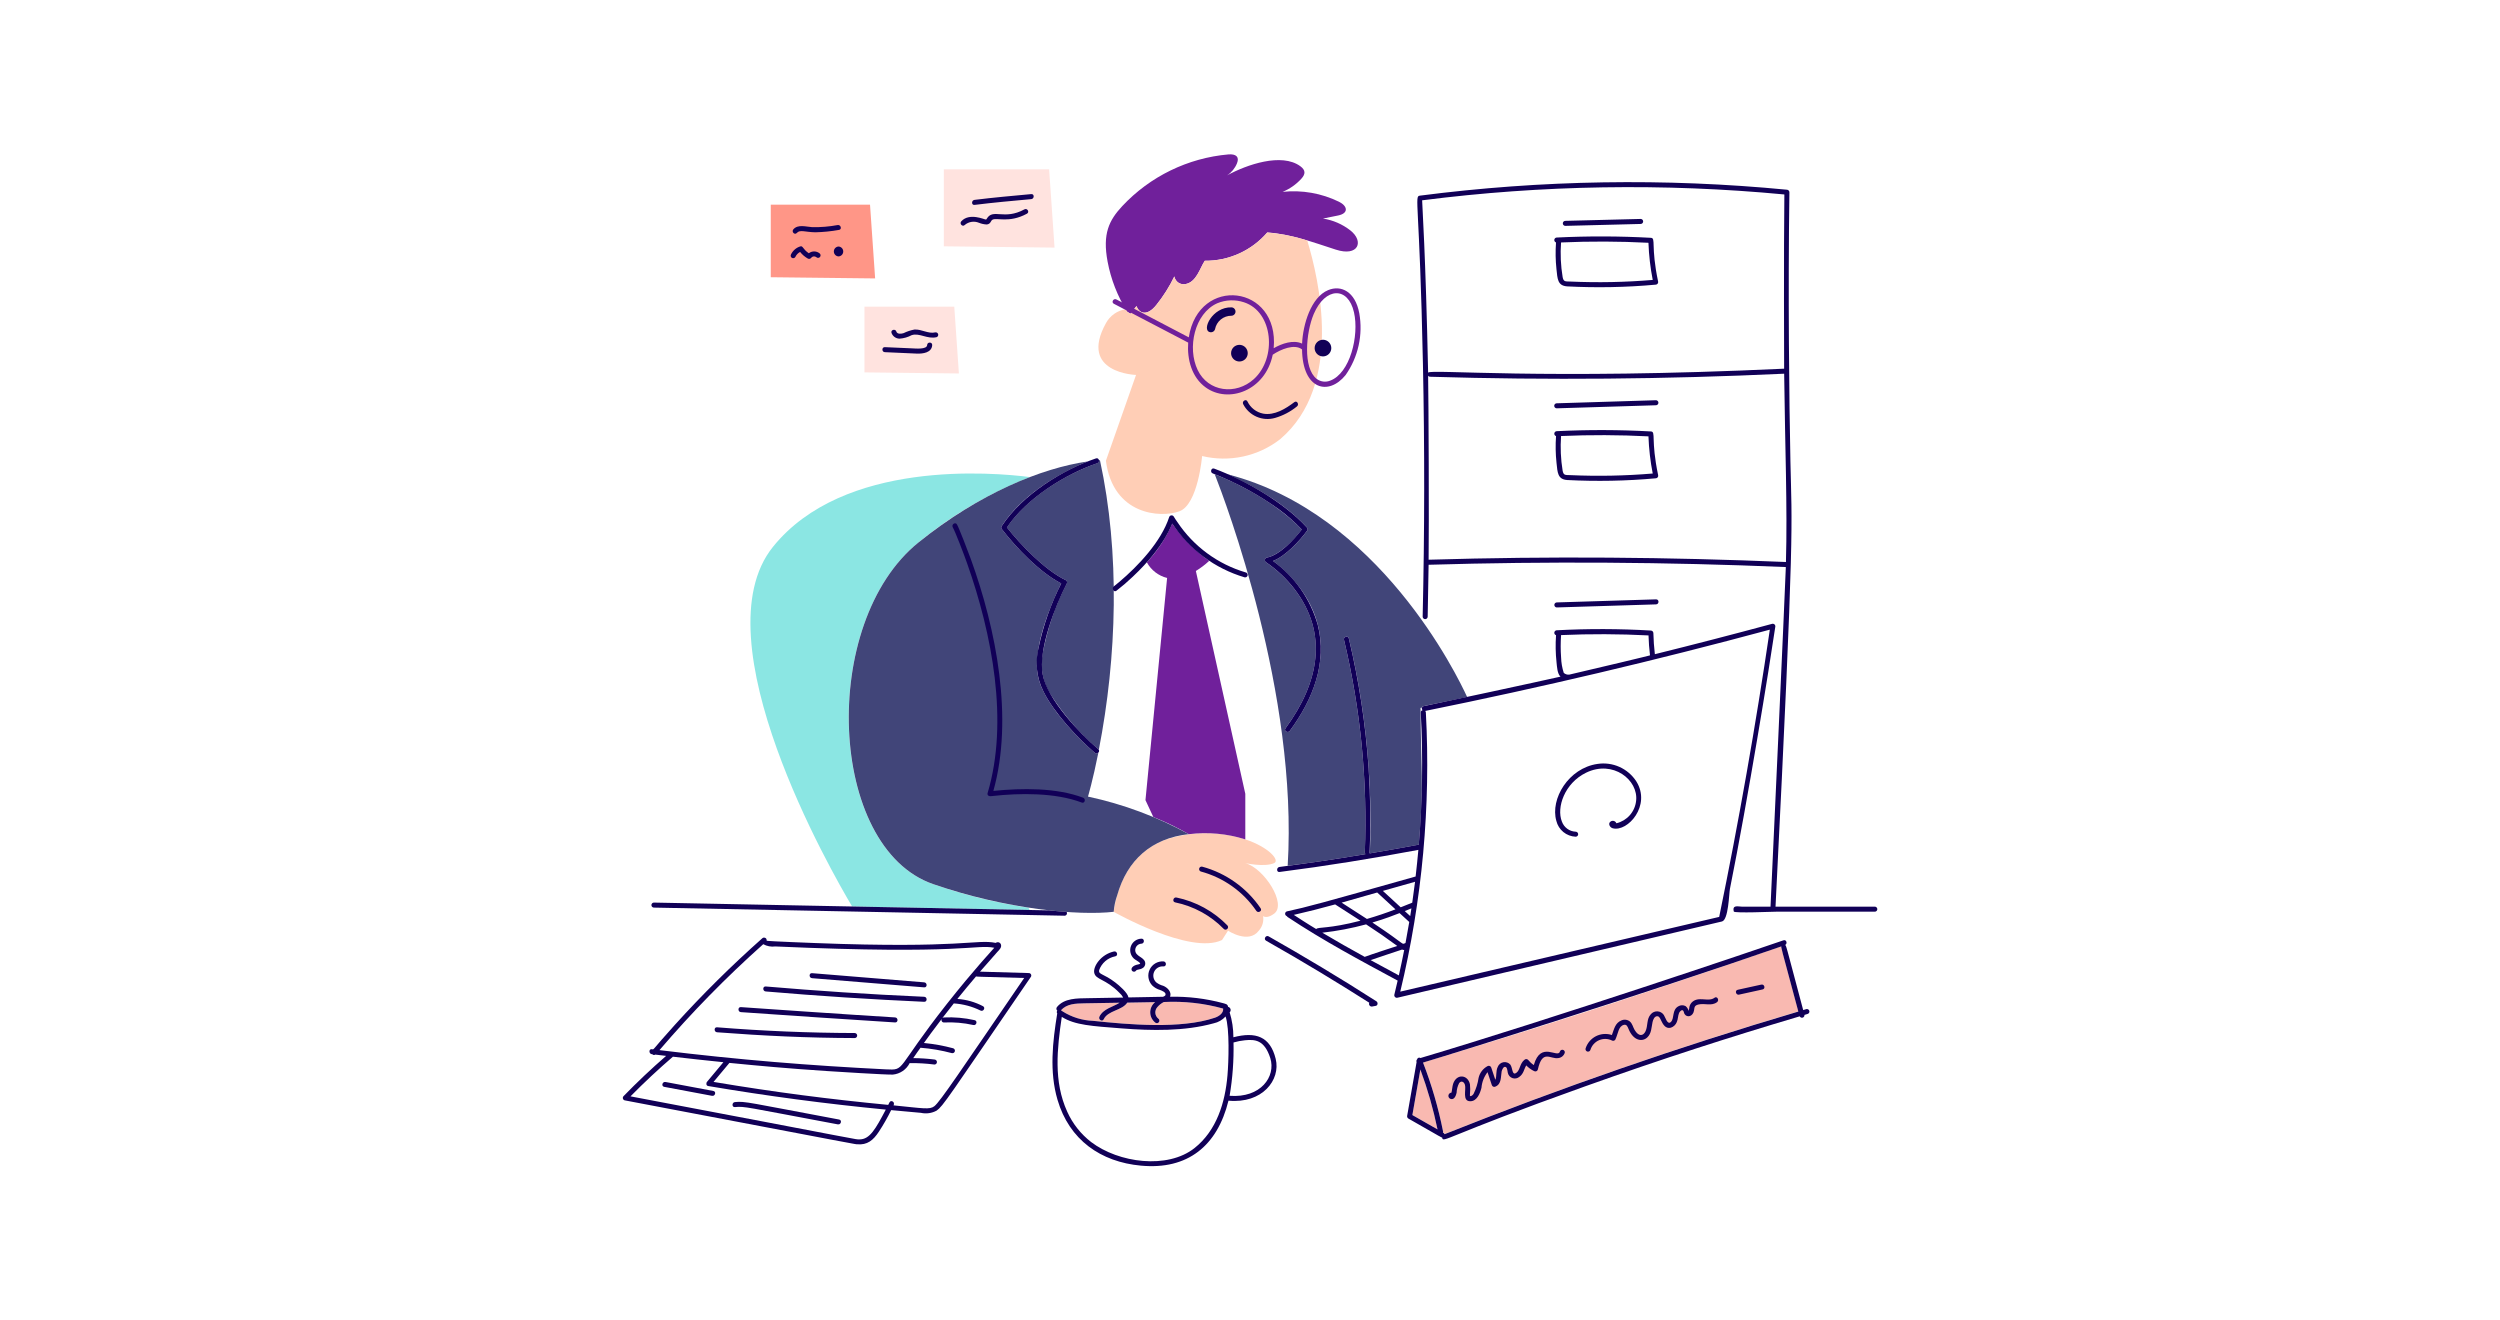
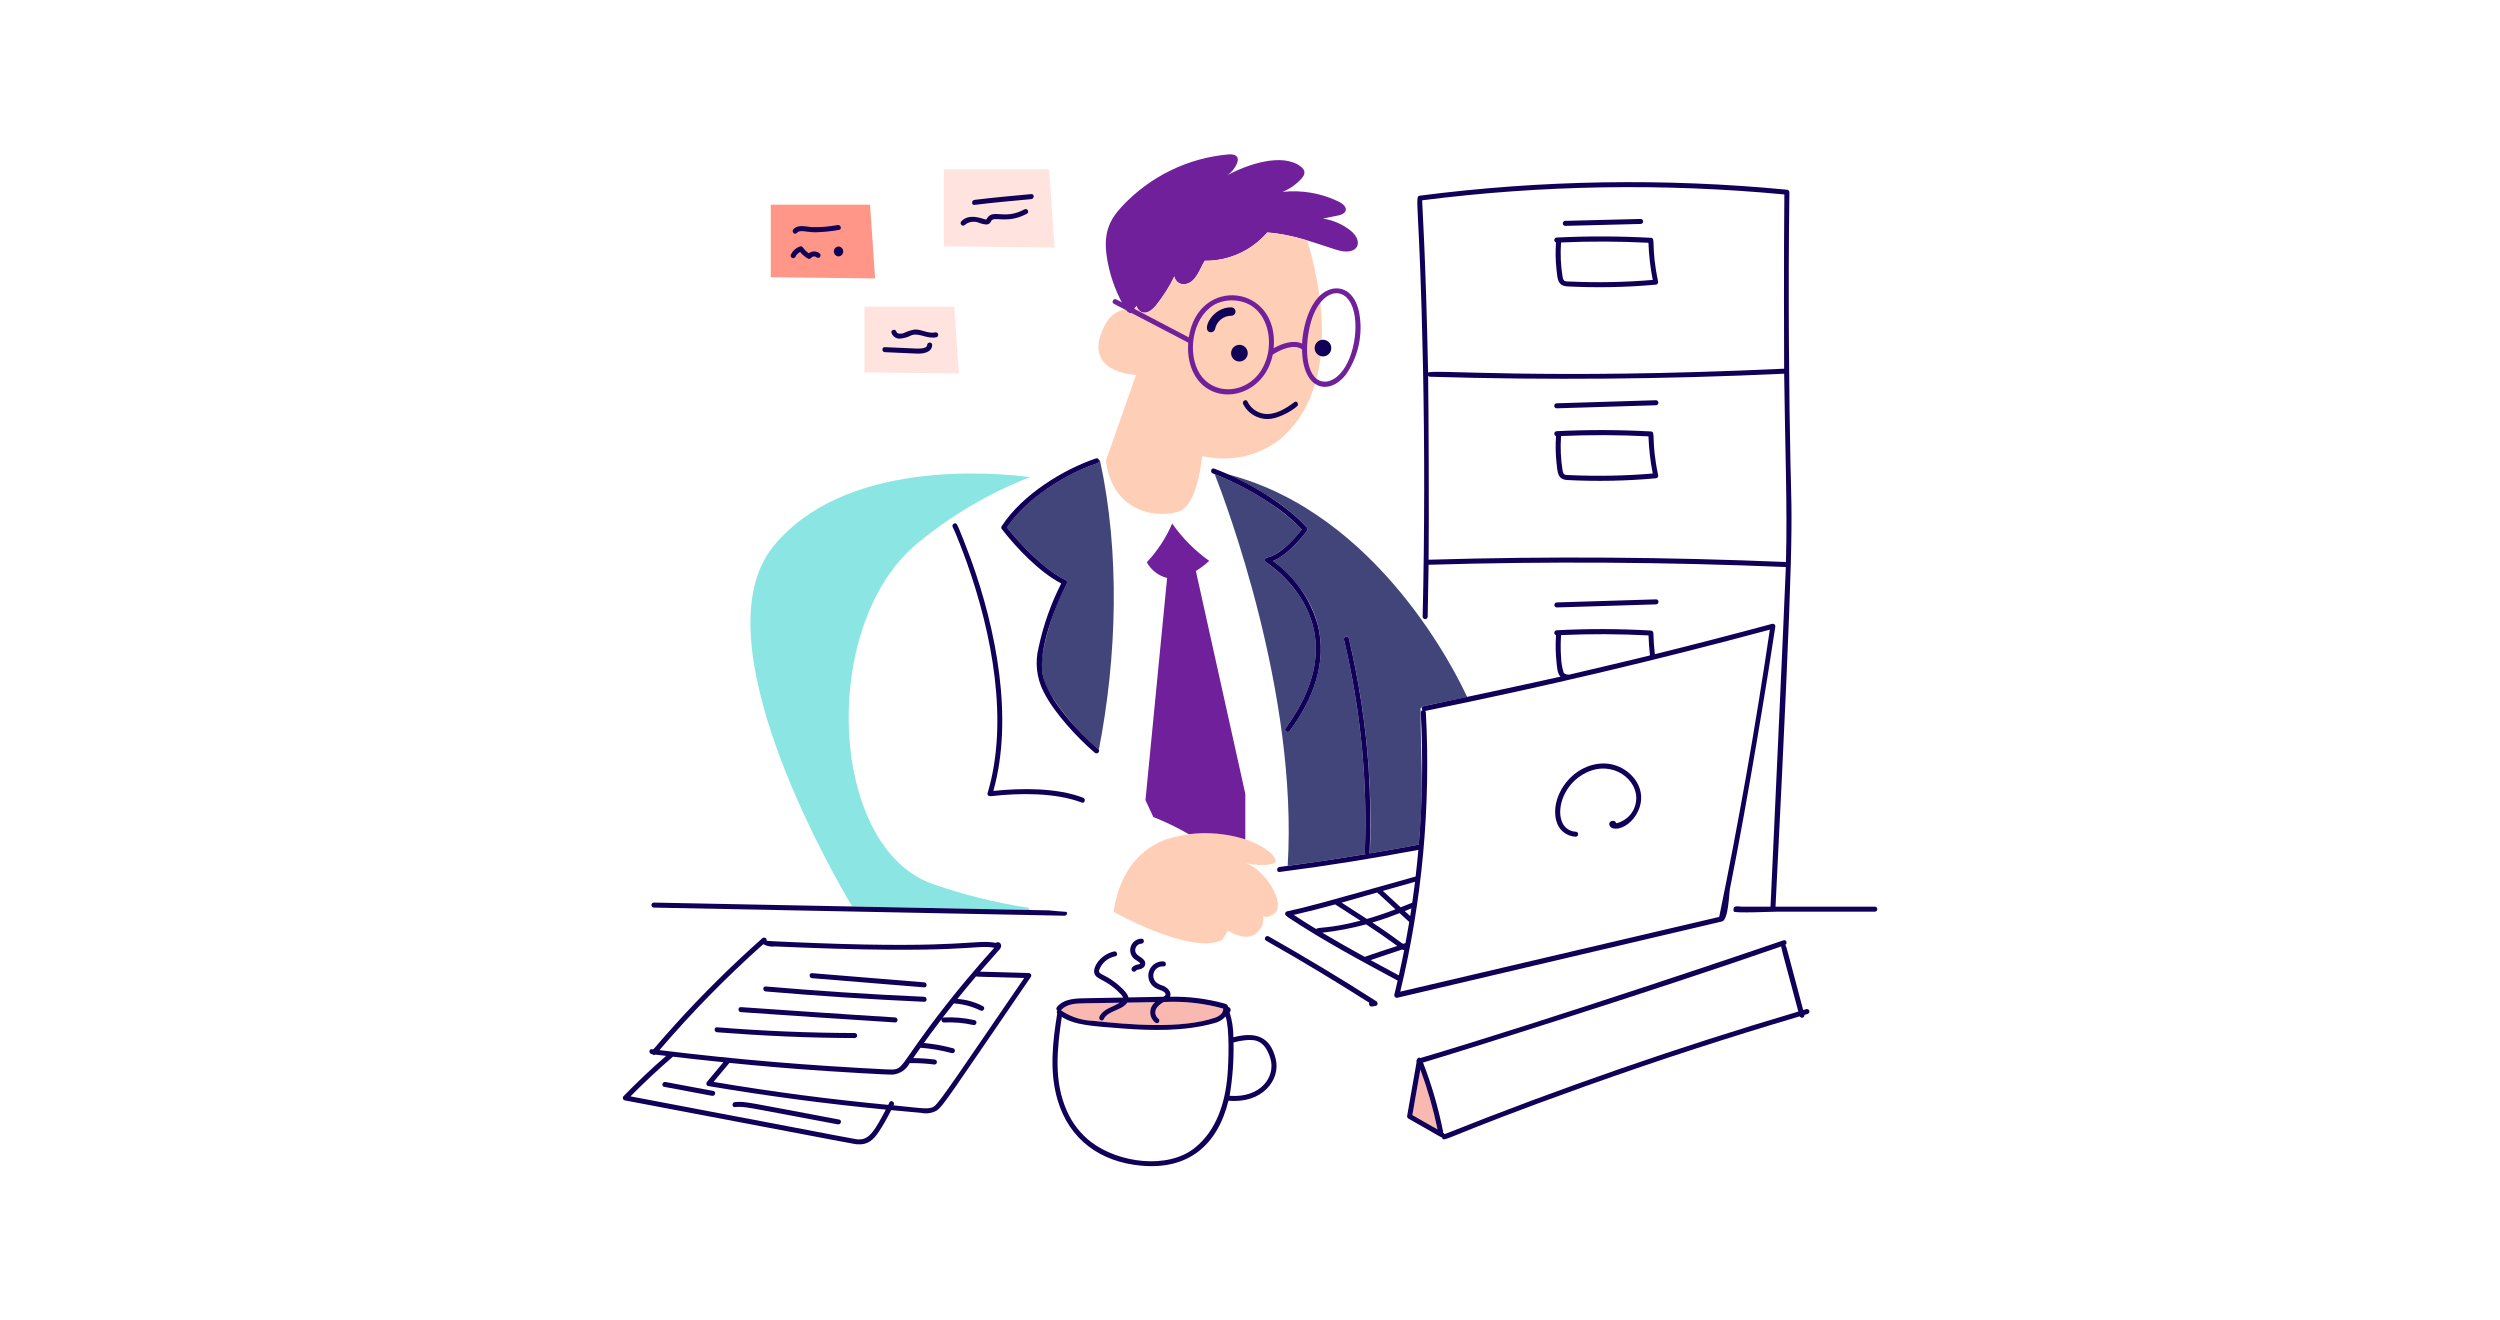
<svg xmlns="http://www.w3.org/2000/svg" width="568" height="300" viewBox="0 0 568 300" fill="none">
  <path d="M246.413 227.954L254.375 227.819C252.948 228.746 250.64 229.169 249.782 231C249.482 231.66 250.458 232.247 250.766 231.579C251.705 229.566 254.939 229.604 256.116 227.796L262.448 227.684C262.089 227.969 261.802 228.333 261.608 228.748C261.415 229.163 261.32 229.618 261.333 230.076C261.345 230.534 261.464 230.982 261.679 231.386C261.895 231.79 262.202 232.139 262.575 232.404C262.705 232.472 262.857 232.488 262.998 232.448C263.139 232.408 263.259 232.315 263.334 232.188C263.408 232.062 263.431 231.911 263.398 231.768C263.364 231.625 263.277 231.5 263.154 231.42C262.96 231.263 262.801 231.068 262.687 230.846C262.572 230.624 262.505 230.381 262.49 230.133C262.474 229.884 262.511 229.634 262.597 229.4C262.683 229.166 262.816 228.952 262.989 228.773C263.39 228.309 263.878 227.93 264.426 227.657C268.968 227.426 273.518 227.93 277.899 229.148C278.012 230.198 276.924 230.918 276.024 231.225C268.314 233.843 256.407 232.793 248.327 231.932C245.881 231.843 243.502 231.106 241.434 229.796C241.434 229.796 241.071 229.536 241.052 229.526C242.414 228.041 244.359 227.991 246.413 227.954Z" fill="#F9B9B1" />
  <path d="M306.79 52.34C304.982 50.932 302.847 50.008 300.584 49.653C301.724 49.42 302.858 49.203 303.998 48.963C306.488 48.469 306.17 46.791 304.216 45.84C300.245 43.901 295.808 43.122 291.415 43.59C293.032 42.921 294.482 41.904 295.661 40.611C296.63 39.544 296.674 38.67 295.414 37.752C291.185 34.678 283.309 37.376 278.8 39.844C279.805 39.182 280.585 38.229 281.038 37.113C281.659 35.613 280.784 34.946 279.107 35.081C269.886 35.891 261.29 40.078 254.968 46.839C251.983 50.053 250.454 53.088 251.644 59.439C252.403 63.471 253.908 67.325 256.082 70.805L256.847 71.284C257.297 70.684 257.756 70.106 258.214 69.528C258.832 71.268 260.63 71.889 262.7 69.311C264.315 67.306 265.695 65.123 266.813 62.805C266.863 63.092 266.97 63.365 267.129 63.609C267.287 63.853 267.494 64.062 267.736 64.224C267.978 64.385 268.251 64.496 268.537 64.549C268.823 64.602 269.117 64.596 269.401 64.531C271.847 64.055 272.623 60.904 273.724 59.248C276.416 59.274 279.081 58.712 281.533 57.601C283.985 56.49 286.165 54.857 287.921 52.816C293.251 53.167 298.333 55.039 303.503 56.717C308.644 58.383 309.976 54.833 306.79 52.34Z" fill="#70209B" />
  <path d="M297 54.632C294.051 53.691 291.006 53.084 287.921 52.822C286.164 54.861 283.983 56.492 281.531 57.602C279.079 58.712 276.415 59.275 273.723 59.25C272.609 60.927 271.853 64.05 269.4 64.533C269.117 64.597 268.823 64.603 268.537 64.55C268.25 64.497 267.978 64.387 267.736 64.225C267.494 64.064 267.287 63.855 267.129 63.611C266.97 63.367 266.863 63.093 266.813 62.806C265.693 65.125 264.313 67.309 262.7 69.317C260.648 71.867 258.867 71.304 258.213 69.534C257.747 70.112 257.297 70.706 256.847 71.29C255.839 70.657 256.188 70.954 255.752 70.255C254.808 70.402 253.911 70.766 253.131 71.319C252.352 71.871 251.711 72.597 251.261 73.44C244.986 84.801 258.111 85.183 258.111 85.183L251.261 104.684C252.881 117.065 263.694 117.719 267.948 116.172C272.202 114.626 273.119 103.611 273.119 103.611C276.168 104.344 279.342 104.382 282.407 103.724C285.473 103.065 288.351 101.726 290.829 99.805C305.318 87.495 299.673 63.366 297 54.632ZM282.927 196.1C282.927 196.1 287.316 197.075 289.485 196.1C290.835 195.492 288.342 192.5 282.933 190.7C276.919 188.771 270.443 188.834 264.467 190.88C257.639 193.601 254.039 199.836 253.016 207.164C253.016 207.164 270.455 217.046 277.644 213.572L279.009 211.448C279.009 211.448 283.67 214.548 286.004 211.448C286.402 211.005 286.696 210.479 286.863 209.908C287.031 209.336 287.068 208.735 286.971 208.148C287.496 208.455 288.293 208.455 289.479 207.585C292.427 205.434 287.228 197.264 282.927 196.1Z" fill="#FFCEB6" />
-   <path d="M404.732 214.986C368.882 227.448 343.308 235.431 323.313 241.386C325.274 246.445 326.793 251.665 327.852 256.986C327.875 257.086 327.87 257.189 327.837 257.286C327.924 257.316 328.004 257.365 328.07 257.428C328.136 257.492 328.188 257.569 328.221 257.655C354.569 247.13 381.389 237.83 408.596 229.785C404.436 214.265 404.652 215.192 404.732 214.986Z" fill="#F9B9B1" />
  <path d="M320.89 253.324L326.608 256.596C325.65 251.962 324.347 247.407 322.708 242.969C322.103 246.422 321.497 249.873 320.89 253.324Z" fill="#F9B9B1" />
  <path d="M162.917 234.534C173.59 235.343 183.407 235.812 194.209 235.848C194.355 235.84 194.493 235.777 194.594 235.671C194.695 235.565 194.751 235.424 194.751 235.277C194.751 235.131 194.695 234.99 194.594 234.884C194.493 234.777 194.355 234.714 194.209 234.706C183.763 234.675 173.322 234.24 162.91 233.402C162.182 233.334 162.19 234.48 162.917 234.534ZM168.328 229.957C180.003 230.777 191.682 231.558 203.363 232.299C204.098 232.344 204.098 231.202 203.363 231.157C194.269 230.617 170.909 229.004 168.328 228.816C167.6 228.764 167.6 229.903 168.328 229.957ZM173.963 225.26C185.949 226.286 197.955 227.069 209.974 227.609C210.71 227.639 210.71 226.497 209.974 226.467C197.122 225.902 185.644 225.117 173.974 224.126C173.236 224.058 173.236 225.198 173.963 225.26ZM184.492 222.243C191.092 222.786 208.084 224.172 209.975 224.329C210.71 224.389 210.703 223.248 209.975 223.188C203.375 222.648 186.382 221.26 184.492 221.103C183.763 221.043 183.763 222.183 184.492 222.243Z" fill="#110057" />
  <path d="M233.75 221.08C230.051 220.956 226.358 220.863 222.659 220.758C222.929 220.449 225.548 217.447 226.605 216.27C227.018 215.82 227.634 215.28 227.415 214.597C227.379 214.482 227.316 214.376 227.23 214.29C227.144 214.204 227.039 214.14 226.923 214.104C226.808 214.068 226.685 214.06 226.565 214.082C226.446 214.104 226.333 214.154 226.238 214.228C221.762 213.319 218.771 215.565 185.138 214.258C184.988 214.258 174.653 213.849 174.369 213.763C174.302 213.743 174.236 213.715 174.174 213.681H174.159C174.294 213.133 173.582 212.826 173.199 213.171C166.228 219.354 159.601 225.915 153.35 232.824C147.788 238.96 148.707 238.462 148.1 238.374C147.372 238.284 147.38 239.424 148.1 239.515C148.145 239.515 148.19 239.515 148.227 239.529C148.306 239.622 148.417 239.682 148.538 239.696C148.66 239.711 148.782 239.678 148.88 239.605C149.705 239.709 150.53 239.799 151.349 239.896C147.995 242.807 144.768 245.857 141.669 249.046C141.6 249.118 141.55 249.206 141.525 249.302C141.499 249.398 141.5 249.499 141.525 249.595C141.551 249.692 141.601 249.779 141.671 249.85C141.741 249.921 141.828 249.972 141.924 249.999C198.546 260.779 194.067 259.921 194.744 259.978C197.043 260.193 198.402 259.068 199.674 257.128C200.71 255.553 201.645 253.914 202.473 252.22C203.223 252.297 207.734 252.717 209.234 252.837C210.443 253.106 211.71 252.927 212.798 252.334C214.283 251.284 215.175 249.75 234.23 221.92C234.28 221.836 234.307 221.74 234.307 221.641C234.308 221.543 234.283 221.446 234.234 221.361C234.185 221.276 234.115 221.205 234.03 221.155C233.945 221.106 233.848 221.08 233.75 221.08ZM173.411 214.521C174.245 214.981 175.206 215.161 176.15 215.032C219.26 216.958 221.525 214.489 225.9 215.332C225.75 215.55 221.459 220.077 215.117 228.105C203.132 243.331 205.895 243.148 201.204 242.955C184.004 242.091 167.963 240.813 149.832 238.587C157.137 230.041 165.014 222 173.408 214.521H173.411ZM195.258 258.87C194.136 258.861 198.374 259.531 143.249 249.091C146.333 245.956 149.547 242.953 152.891 240.081C156.712 240.529 160.534 240.946 164.357 241.333C163.119 242.818 161.878 244.304 160.635 245.79C160.388 246.09 160.425 246.669 160.89 246.744C174.276 249.014 187.739 250.801 201.254 252.1C198.908 256.539 197.615 258.888 195.258 258.87ZM212.3 251.32C211.229 252.166 209.778 251.808 203.018 251.14C203.433 250.33 202.392 249.828 202.088 250.465C201.998 250.653 201.893 250.834 201.803 251.028C188.603 249.76 176.222 248.178 162.114 245.812C163.314 244.372 164.522 242.931 165.723 241.491C172.787 242.182 178.5 242.721 188.003 243.351C189.212 243.433 201.485 244.218 202.86 244.147C203.665 244.069 204.438 243.789 205.105 243.332C205.773 242.876 206.314 242.258 206.679 241.536C208.568 241.515 210.456 241.625 212.33 241.866C212.476 241.858 212.614 241.795 212.715 241.689C212.816 241.583 212.872 241.442 212.872 241.295C212.872 241.149 212.816 241.008 212.715 240.902C212.614 240.795 212.476 240.732 212.33 240.724C210.724 240.524 209.108 240.416 207.489 240.402C208.116 239.487 208.574 238.803 209.139 238.047C211.543 238.237 213.925 238.646 216.254 239.269C216.398 239.305 216.551 239.282 216.679 239.206C216.808 239.131 216.901 239.008 216.94 238.864C216.98 238.721 216.961 238.567 216.889 238.437C216.817 238.307 216.696 238.21 216.554 238.167C214.377 237.583 212.155 237.182 209.912 236.967C211.283 235.087 211.373 234.882 213.995 231.459C213.939 231.542 213.908 231.639 213.903 231.738C213.899 231.838 213.922 231.937 213.97 232.024C214.018 232.112 214.089 232.185 214.175 232.235C214.262 232.285 214.36 232.31 214.46 232.308C216.704 232.199 218.953 232.394 221.145 232.885C221.859 233.05 222.167 231.946 221.445 231.783C219.153 231.262 216.8 231.055 214.452 231.166C214.318 231.171 214.19 231.224 214.092 231.316C214.954 230.191 215.825 229.078 216.704 227.977C218.809 228.113 220.866 228.661 222.759 229.591C223.412 229.936 223.989 228.945 223.337 228.607C221.533 227.656 219.549 227.094 217.514 226.957C218.909 225.223 220.328 223.521 221.768 221.824C221.945 221.913 221.057 221.88 232.694 222.199C218.192 243.387 213.665 250.213 212.3 251.32Z" fill="#110057" />
  <path d="M162.077 247.869L151.203 245.827C150.483 245.692 150.176 246.796 150.903 246.931C154.527 247.613 158.152 248.294 161.777 248.973C162.489 249.106 162.8 248.004 162.077 247.869ZM190.652 254.359C169.778 250.459 169.368 250.173 166.976 250.39C166.248 250.458 166.241 251.598 166.976 251.53C169.248 251.328 169.023 251.469 190.352 255.456C191.072 255.6 191.379 254.496 190.652 254.359ZM355.64 51.318C361.34 51.16 367.04 51.018 372.756 50.883C372.908 50.883 373.052 50.823 373.159 50.716C373.266 50.609 373.326 50.464 373.326 50.313C373.326 50.162 373.266 50.017 373.159 49.91C373.052 49.803 372.908 49.743 372.756 49.743C367.056 49.885 361.351 50.03 355.64 50.178C355.489 50.178 355.344 50.238 355.237 50.345C355.13 50.452 355.07 50.597 355.07 50.748C355.07 50.899 355.13 51.044 355.237 51.151C355.344 51.258 355.489 51.318 355.64 51.318ZM376.25 90.931C368.731 91.162 361.21 91.395 353.687 91.63C353.536 91.63 353.391 91.691 353.284 91.797C353.177 91.904 353.117 92.049 353.117 92.201C353.117 92.352 353.177 92.497 353.284 92.603C353.391 92.71 353.536 92.77 353.687 92.77L376.25 92.073C376.396 92.066 376.534 92.002 376.635 91.896C376.736 91.79 376.792 91.649 376.792 91.502C376.792 91.356 376.736 91.215 376.635 91.109C376.534 91.002 376.396 90.939 376.25 90.931ZM375.075 98.023C367.95 97.632 360.81 97.612 353.682 97.963C353.548 97.97 353.421 98.023 353.322 98.114C353.223 98.204 353.159 98.327 353.141 98.46C353.123 98.593 353.153 98.728 353.224 98.841C353.296 98.955 353.405 99.04 353.532 99.081C353.387 101.104 353.423 103.135 353.639 105.151C353.877 107.346 353.868 108.901 356.061 109.062C362.768 109.41 369.491 109.279 376.179 108.672C376.267 108.67 376.352 108.649 376.43 108.61C376.508 108.57 376.576 108.514 376.629 108.444C376.682 108.375 376.718 108.294 376.735 108.209C376.752 108.123 376.75 108.035 376.728 107.95C375.026 99.826 376.289 98.081 375.075 98.023ZM356.775 107.95C355.634 107.907 355.235 108.04 355.026 106.923C354.603 104.327 354.485 101.69 354.674 99.066C361.292 98.774 367.91 98.799 374.529 99.141C374.631 101.976 374.955 104.799 375.5 107.583C369.272 108.106 363.017 108.229 356.774 107.95H356.775ZM376.25 136.173L353.687 136.87C353.541 136.878 353.403 136.941 353.302 137.048C353.201 137.154 353.145 137.295 353.145 137.441C353.145 137.588 353.201 137.729 353.302 137.835C353.403 137.941 353.541 138.004 353.687 138.012L376.25 137.314C376.988 137.292 377 136.15 376.25 136.173ZM353.525 55.086C353.379 57.108 353.413 59.14 353.628 61.157C353.868 63.352 353.859 64.906 356.054 65.066C362.76 65.414 369.483 65.284 376.17 64.675C376.257 64.674 376.343 64.653 376.421 64.613C376.498 64.574 376.566 64.517 376.619 64.448C376.672 64.379 376.708 64.299 376.726 64.213C376.743 64.128 376.741 64.04 376.719 63.956C375.018 55.831 376.283 54.086 375.069 54.029C367.944 53.636 360.804 53.616 353.676 53.968C353.543 53.976 353.417 54.03 353.319 54.12C353.222 54.211 353.158 54.333 353.14 54.465C353.122 54.597 353.151 54.731 353.221 54.844C353.291 54.958 353.399 55.043 353.525 55.086ZM354.672 55.086C361.29 54.794 367.909 54.819 374.528 55.161C374.63 57.995 374.955 60.817 375.5 63.6C369.274 64.124 363.02 64.247 356.778 63.968C355.643 63.924 355.238 64.062 355.029 62.94C354.599 60.343 354.479 57.704 354.672 55.078V55.086ZM410.411 229.267C410.171 229.338 409.923 229.408 409.683 229.485C405.566 214.051 405.867 214.862 405.564 214.709C406.179 214.431 405.887 213.403 405.212 213.636C399.617 215.586 352.368 231.576 322.736 240.38C322.668 240.333 322.59 240.303 322.508 240.294C322.426 240.285 322.344 240.296 322.267 240.326C322.191 240.357 322.123 240.406 322.07 240.469C322.017 240.531 321.98 240.606 321.963 240.687C321.887 240.768 321.836 240.869 321.816 240.978C321.795 241.088 321.807 241.201 321.849 241.303C321.134 245.362 320.421 249.422 319.712 253.482C319.683 253.604 319.692 253.731 319.739 253.847C319.787 253.963 319.869 254.062 319.974 254.129C327.992 258.707 327.422 258.414 327.65 258.435C327.893 259.834 327.876 258.34 360.113 246.825C377.648 240.562 392.796 235.696 408.896 230.91C408.955 231.032 409.055 231.128 409.178 231.182C409.302 231.237 409.44 231.245 409.57 231.206C409.699 231.168 409.81 231.084 409.883 230.97C409.956 230.857 409.986 230.721 409.968 230.588L410.711 230.362C410.849 230.317 410.964 230.219 411.033 230.091C411.101 229.963 411.118 229.813 411.08 229.673C411.041 229.533 410.95 229.412 410.826 229.337C410.702 229.262 410.553 229.237 410.411 229.267ZM320.889 253.34C321.497 249.889 322.103 246.438 322.706 242.989C324.345 247.422 325.649 251.972 326.606 256.6C324.701 255.508 322.796 254.429 320.889 253.34ZM328.206 257.689C328.177 257.602 328.128 257.523 328.063 257.458C327.998 257.393 327.918 257.344 327.831 257.314C327.865 257.218 327.873 257.115 327.854 257.014C326.793 251.693 325.274 246.474 323.313 241.414C331.689 238.926 375.111 225.33 404.745 215.014C404.631 215.283 404.433 214.345 408.581 229.827C381.427 237.85 354.635 247.136 328.206 257.685V257.689Z" fill="#110057" />
-   <path d="M400.169 223.7C398.385 224.1 396.597 224.487 394.809 224.877C394.089 225.027 394.398 226.139 395.109 225.981C396.896 225.59 398.681 225.192 400.466 224.802C401.189 224.637 400.883 223.539 400.169 223.7ZM354.425 238.88C353.975 240.62 350.075 236.361 348.482 241.986C347.985 241.656 347.542 241.251 347.168 240.786C347.059 240.682 346.914 240.623 346.763 240.623C346.612 240.623 346.467 240.682 346.358 240.786C345.27 241.647 345.378 243.149 344.501 243.755C343.503 244.434 343.706 242.654 343.151 241.887C342.957 241.667 342.71 241.501 342.434 241.404C342.157 241.308 341.86 241.284 341.572 241.336C341.284 241.389 341.014 241.514 340.789 241.701C340.563 241.888 340.39 242.131 340.286 242.405C339.792 243.414 340.112 244.562 339.737 245.331L338.814 242.562C338.789 242.479 338.746 242.402 338.687 242.338C338.628 242.274 338.556 242.223 338.476 242.191C338.395 242.158 338.309 242.144 338.222 242.149C338.135 242.154 338.05 242.178 337.974 242.22C337.461 242.495 337.013 242.877 336.66 243.341C336.308 243.804 336.06 244.338 335.933 244.907C335.75 246.158 335.369 247.374 334.806 248.507C334.666 248.751 334.447 248.939 334.184 249.039C333.884 249.107 333.974 248.822 333.974 248.574C334.053 247.838 334.053 247.096 333.974 246.36C333.524 244.166 330.962 243.849 330.147 246.249C329.961 246.797 329.894 247.887 329.768 248.249C329.598 248.258 329.438 248.325 329.312 248.44C329.187 248.554 329.106 248.708 329.082 248.876C329.058 249.044 329.093 249.215 329.181 249.36C329.269 249.505 329.405 249.615 329.565 249.671C330.407 249.971 330.812 248.897 330.939 248.283C330.965 247.516 331.162 246.764 331.515 246.083C332.012 245.438 332.634 245.798 332.837 246.467C333.161 247.509 332.147 250.217 334.052 250.203C335.583 250.203 336.29 248.364 336.59 247.142C336.696 245.851 337.174 244.62 337.965 243.596C338.289 244.572 338.61 245.546 338.942 246.527C338.967 246.61 339.01 246.686 339.069 246.751C339.127 246.815 339.2 246.865 339.28 246.898C339.361 246.93 339.448 246.945 339.535 246.939C339.621 246.934 339.706 246.909 339.782 246.867C341.171 246.267 340.959 244.662 341.171 243.438C341.231 243.101 341.621 242.102 342.153 242.456C342.491 242.681 342.476 243.416 342.581 243.768C342.64 244.038 342.768 244.288 342.952 244.495C343.136 244.701 343.369 244.857 343.631 244.947C343.892 245.038 344.172 245.059 344.444 245.01C344.716 244.962 344.971 244.844 345.185 244.668C346.215 243.929 346.235 242.898 346.764 242.061C347.279 242.595 347.885 243.034 348.554 243.356C348.63 243.399 348.715 243.424 348.802 243.429C348.889 243.435 348.977 243.42 349.058 243.387C349.138 243.354 349.211 243.303 349.269 243.237C349.327 243.172 349.37 243.095 349.394 243.011C350.444 238.32 352.224 240.689 354.032 240.399C354.372 240.363 354.694 240.228 354.958 240.011C355.223 239.794 355.417 239.503 355.518 239.177C355.544 239.036 355.516 238.891 355.44 238.771C355.364 238.65 355.246 238.562 355.108 238.525C354.971 238.487 354.824 238.503 354.697 238.569C354.571 238.634 354.473 238.745 354.425 238.88ZM389.543 226.686C388.107 227.775 385.832 226.173 384.312 227.811C383.995 228.177 383.81 228.64 383.787 229.124C383.765 229.311 383.675 229.508 383.652 229.68C383.553 229.242 383.303 228.852 382.947 228.578C382.695 228.449 382.413 228.386 382.13 228.395C381.846 228.403 381.57 228.484 381.326 228.629C379.836 229.439 380.462 231.317 379.653 232.164C378.845 233.012 378.347 231.068 378.024 230.61C377.865 230.368 377.652 230.166 377.4 230.022C377.149 229.878 376.868 229.795 376.578 229.779C376.289 229.764 376 229.817 375.735 229.934C375.47 230.051 375.236 230.229 375.053 230.453C374.07 231.525 374.438 233.057 373.868 234.296C373.332 235.433 372.297 235.556 371.376 233.987C371.009 233.357 370.874 232.569 370.302 232.08C370.04 231.87 369.725 231.736 369.392 231.691C369.059 231.646 368.721 231.693 368.412 231.827C366.933 232.412 366.723 233.853 366.221 235.157C365.627 234.958 364.999 234.88 364.375 234.928C363.75 234.976 363.142 235.147 362.584 235.433C362.027 235.719 361.533 236.114 361.13 236.594C360.728 237.073 360.425 237.629 360.24 238.227C360.205 238.372 360.228 238.524 360.303 238.653C360.379 238.781 360.502 238.875 360.645 238.914C360.789 238.953 360.942 238.934 361.073 238.862C361.203 238.79 361.3 238.67 361.343 238.527C361.491 238.043 361.743 237.597 362.08 237.22C362.417 236.842 362.832 236.542 363.296 236.339C363.76 236.137 364.262 236.037 364.768 236.047C365.274 236.056 365.772 236.175 366.228 236.396C366.359 236.47 366.514 236.491 366.659 236.453C366.805 236.415 366.93 236.322 367.008 236.193C367.671 234.791 367.685 233.18 368.937 232.847C369.605 232.674 369.807 233.312 370.017 233.814C371.136 236.493 373.122 236.754 374.243 235.721C375.24 234.798 375.195 233.439 375.458 232.215C375.57 231.69 375.893 230.82 376.592 230.888C377.019 230.925 377.229 231.488 377.387 231.818C377.807 232.718 378.414 233.807 379.616 233.492C379.921 233.391 380.2 233.225 380.433 233.004C380.667 232.783 380.848 232.514 380.966 232.215C381.258 231.555 381.213 230.82 381.476 230.16C381.588 229.868 382.143 229.221 382.445 229.658C382.587 229.86 382.595 230.168 382.73 230.385C383.288 231.285 384.68 230.985 384.89 229.53C384.993 228.857 384.962 228.435 385.919 228.216C387.329 227.886 388.845 228.651 390.119 227.684C390.698 227.234 390.128 226.242 389.543 226.686Z" fill="#110057" />
  <path d="M214.439 55.964V38.465H238.361L239.593 56.256L214.439 55.964ZM196.408 84.606V69.681H216.811L217.861 84.853L196.408 84.606Z" fill="#FFE3DF" />
  <path d="M175.118 62.986V46.494H197.668L198.83 63.258L175.118 62.986Z" fill="#FF9687" />
  <path d="M183.762 57.54C182.36 56.605 182.451 55.77 181.812 55.986C181.355 56.13 180.932 56.367 180.571 56.682C180.209 56.997 179.917 57.384 179.712 57.818C179.64 57.947 179.622 58.101 179.661 58.244C179.7 58.388 179.794 58.51 179.922 58.586C180.05 58.661 180.203 58.683 180.347 58.648C180.491 58.612 180.616 58.521 180.695 58.395C180.918 57.899 181.301 57.492 181.784 57.24C182.267 57.853 182.866 58.365 183.546 58.748C183.678 58.819 183.831 58.839 183.976 58.801C184.121 58.763 184.246 58.672 184.326 58.545C184.461 58.384 184.651 58.281 184.859 58.256C185.067 58.231 185.277 58.286 185.445 58.41C185.498 58.466 185.561 58.51 185.631 58.541C185.701 58.572 185.777 58.589 185.854 58.59C185.93 58.591 186.006 58.577 186.077 58.548C186.149 58.519 186.213 58.476 186.267 58.422C186.321 58.368 186.364 58.303 186.393 58.232C186.422 58.161 186.436 58.085 186.435 58.008C186.434 57.932 186.417 57.856 186.387 57.786C186.356 57.716 186.311 57.653 186.255 57.6C185.91 57.305 185.474 57.137 185.019 57.127C184.565 57.115 184.121 57.262 183.762 57.54ZM190.517 56.008C190.228 56.023 189.957 56.148 189.758 56.358C189.559 56.567 189.448 56.845 189.448 57.133C189.448 57.422 189.559 57.7 189.758 57.909C189.957 58.119 190.228 58.244 190.517 58.258C190.805 58.244 191.077 58.119 191.275 57.909C191.474 57.7 191.585 57.422 191.585 57.133C191.585 56.845 191.474 56.567 191.275 56.358C191.077 56.148 190.805 56.023 190.517 56.008ZM181.046 52.917C181.742 52.108 182.996 52.754 185.271 52.775C187.066 52.733 188.855 52.553 190.622 52.234C191.349 52.122 191.042 51.018 190.322 51.13C188.419 51.486 186.486 51.647 184.551 51.612C183.179 51.535 181.302 50.883 180.245 52.114C179.763 52.669 180.564 53.478 181.046 52.917ZM232.755 47.566C228.116 50.103 225.648 47.276 224.205 49.675C224.108 49.833 224.153 49.855 223.98 49.878C223.71 49.908 220.239 48.239 218.397 50.291C217.91 50.838 218.712 51.65 219.209 51.1C219.643 50.735 220.17 50.496 220.73 50.409C221.291 50.322 221.865 50.39 222.39 50.605C222.963 50.84 223.572 50.974 224.19 51.003C225.09 50.916 225.08 50.167 225.459 49.938C226.413 49.338 229.22 50.779 233.324 48.549C233.979 48.197 233.402 47.214 232.755 47.566ZM234.309 44.1C230.003 44.495 225.695 44.88 221.402 45.413C220.682 45.502 220.674 46.644 221.402 46.554C225.695 46.022 230.001 45.632 234.309 45.24C235.029 45.165 235.037 44.025 234.309 44.1ZM210.65 78.385C210.605 79.454 207.984 79.174 207.144 79.143L201.036 78.873C200.301 78.843 200.301 79.983 201.036 80.013C203.453 80.118 205.862 80.231 208.278 80.337C209.651 80.397 211.715 80.148 211.797 78.387C211.812 77.65 210.672 77.65 210.65 78.385ZM212.517 75.511C210.92 75.912 209.367 74.746 207.746 74.874C206.9 75.034 206.08 75.307 205.307 75.684C204.819 75.849 203.85 75.984 203.648 75.324C203.43 74.626 202.328 74.927 202.545 75.624C202.677 76.003 202.922 76.332 203.246 76.568C203.571 76.805 203.959 76.936 204.36 76.945C205.329 76.88 206.273 76.608 207.129 76.149C208.889 75.564 210.704 77.124 212.817 76.599C212.945 76.546 213.049 76.448 213.11 76.323C213.171 76.199 213.184 76.056 213.147 75.923C213.11 75.789 213.026 75.674 212.91 75.598C212.794 75.522 212.654 75.492 212.517 75.511Z" fill="#110057" />
  <path d="M308.831 71.174C307.906 66.212 304.681 64.697 301.754 65.915C297.835 67.543 296.024 73.764 295.834 78.064C293.834 77.144 291.281 78.03 289.384 79.115C290.686 64.662 272.312 62.498 270.091 76.645C268.306 75.716 253.643 68.031 253.643 68.031C252.989 67.694 252.413 68.674 253.064 69.015C271.27 78.489 269.738 77.761 269.956 77.825C269.677 81.689 270.784 85.745 273.919 88.014C279.052 91.748 287.462 88.827 289.166 80.586C290.966 79.376 294.088 78.048 295.822 79.386C295.946 88.578 301.841 89.987 305.713 85.224C307.134 83.204 308.141 80.922 308.676 78.51C309.211 76.099 309.264 73.605 308.831 71.174ZM284.878 86.13C280.786 89.831 274.501 89.05 272.114 84.073C269.686 79.022 271.397 71.217 276.542 68.909C278.481 68.096 280.649 68.016 282.643 68.683C289.306 70.851 290.15 81.359 284.878 86.13ZM302.189 86.49C301.693 86.688 301.155 86.755 300.625 86.686C300.096 86.616 299.593 86.412 299.165 86.093C295.964 83.616 296.722 75.52 298.475 71.362C301.096 65.196 306.275 65.025 307.625 70.956C308.839 76.264 306.722 84.855 302.189 86.49Z" fill="#70209B" />
  <path d="M281.591 78.348C281.965 78.348 282.331 78.458 282.642 78.666C282.954 78.874 283.196 79.169 283.34 79.515C283.483 79.86 283.521 80.241 283.448 80.608C283.375 80.975 283.195 81.312 282.931 81.576C282.666 81.841 282.329 82.021 281.962 82.094C281.595 82.168 281.215 82.13 280.869 81.987C280.524 81.844 280.228 81.602 280.02 81.29C279.812 80.979 279.701 80.614 279.701 80.24C279.701 79.991 279.75 79.745 279.845 79.516C279.94 79.286 280.079 79.078 280.254 78.902C280.43 78.726 280.638 78.587 280.868 78.492C281.097 78.397 281.343 78.348 281.591 78.348ZM300.577 77.192C300.951 77.192 301.317 77.302 301.628 77.51C301.939 77.718 302.181 78.013 302.324 78.359C302.467 78.705 302.505 79.085 302.432 79.452C302.359 79.819 302.179 80.156 301.914 80.421C301.65 80.685 301.313 80.865 300.946 80.938C300.579 81.011 300.198 80.974 299.853 80.831C299.507 80.687 299.212 80.445 299.004 80.134C298.796 79.823 298.685 79.457 298.685 79.083C298.685 78.835 298.734 78.589 298.829 78.359C298.924 78.13 299.064 77.921 299.239 77.746C299.415 77.57 299.623 77.43 299.853 77.335C300.082 77.24 300.328 77.192 300.577 77.192ZM294.086 91.359C292.136 92.843 289.546 94.466 286.964 93.971C286.201 93.816 285.484 93.487 284.87 93.009C284.256 92.532 283.76 91.918 283.423 91.216C283.123 90.549 282.133 91.126 282.439 91.796C283.09 93.084 284.171 94.104 285.495 94.68C286.818 95.257 288.301 95.354 289.688 94.954C291.506 94.428 293.198 93.54 294.664 92.343C295.241 91.908 294.671 90.916 294.086 91.359ZM279.791 71.737C280.037 71.728 280.27 71.623 280.441 71.445C280.612 71.268 280.707 71.031 280.707 70.784C280.707 70.538 280.612 70.301 280.441 70.123C280.27 69.945 280.037 69.841 279.791 69.831C275.441 69.705 272.92 75.016 274.883 75.459C275.127 75.522 275.386 75.488 275.604 75.363C275.823 75.238 275.985 75.033 276.055 74.791C276.218 73.924 276.683 73.142 277.366 72.584C278.05 72.025 278.909 71.725 279.791 71.737Z" fill="#110057" />
  <path d="M212.008 200.88C188.068 192.611 186.058 141.471 208.676 123.252C216.291 116.996 224.847 111.981 234.026 108.393C225.614 107.313 191.621 104.343 175.607 124.257C158.657 145.35 188.905 198.057 193.607 205.959L233.881 206.748L233.681 206.241C226.308 205.122 219.053 203.328 212.008 200.88Z" fill="#8BE6E3" />
  <path d="M271.7 129.728C272.784 129.065 273.798 128.296 274.728 127.431C271.462 125.105 268.618 122.237 266.321 118.95C264.923 122.195 262.974 125.173 260.558 127.752C261.037 128.633 261.694 129.405 262.488 130.019C263.281 130.632 264.193 131.075 265.166 131.318L260.25 181.788L262.04 185.63C264.816 186.727 267.506 188.031 270.087 189.53C274.404 188.991 278.787 189.392 282.933 190.707V180.357L271.7 129.728Z" fill="#70209B" />
  <path d="M278.954 107.768C285.335 110.618 292.251 114.716 296.918 119.841C297.006 119.931 297.062 120.046 297.079 120.171C297.095 120.295 297.071 120.422 297.009 120.531C295.337 122.843 292.097 126.336 289.226 127.451C291.681 129.273 293.836 131.468 295.613 133.956C301.698 142.506 302.247 153.456 293.046 166.056C292.619 166.641 291.627 166.071 292.064 165.479C299.706 155.105 301.884 143.879 294.059 133.775C292.247 131.45 290.088 129.417 287.658 127.749C287.562 127.691 287.484 127.607 287.435 127.506C287.386 127.405 287.368 127.291 287.382 127.18C287.396 127.068 287.443 126.963 287.516 126.878C287.589 126.793 287.685 126.73 287.793 126.699C290.742 126.099 294.071 122.588 295.763 120.299C290.567 114.783 282.102 110.087 275.99 107.753C278.399 113.868 294.956 157.583 292.562 196.703C297.282 196.083 301.922 195.458 310.233 194.061C310.185 194.01 310.148 193.95 310.123 193.884C310.099 193.819 310.088 193.749 310.091 193.679C310.735 177.432 309.142 161.173 305.355 145.361C305.184 144.648 306.287 144.341 306.459 145.061C310.264 160.972 311.872 177.33 311.24 193.679C311.238 193.754 311.221 193.828 311.187 193.896C314.916 193.266 318.638 192.604 322.353 191.909C323.553 177.65 322.824 174.987 322.743 160.835L323.073 160.775C323.171 160.344 322.658 160.625 333.338 158.375C331.11 153.5 313.268 116.622 278.954 107.768ZM228.756 119.837C231.842 123.746 237.386 129.557 242.144 131.814C242.274 131.891 242.368 132.016 242.406 132.162C242.444 132.308 242.422 132.464 242.346 132.594C239.751 137.587 237.913 142.938 236.891 148.472C236.268 151.723 236.932 155.089 238.743 157.86C241.704 162.49 245.335 166.655 249.519 170.219C249.571 170.266 249.614 170.322 249.647 170.384C253.784 149.213 254.487 125.63 249.909 104.559C249.909 104.559 249.812 104.559 249.639 104.574C249.673 104.713 249.653 104.86 249.584 104.985C249.514 105.11 249.4 105.204 249.264 105.249C242.186 107.667 233.235 113.126 228.756 119.837Z" fill="#414579" />
-   <path d="M247.193 180.987C247.193 180.987 248.293 177.273 249.554 170.976C249.451 171.089 249.308 171.158 249.155 171.166C249.002 171.174 248.852 171.122 248.737 171.021C244.987 167.822 239.473 162.021 237.059 157.071C236.29 155.578 235.805 153.955 235.627 152.285C235.12 146.48 238.519 137.735 241.112 132.549C236.222 130.026 230.938 124.514 227.567 120.141C227.514 120.054 227.486 119.954 227.486 119.852C227.486 119.75 227.514 119.65 227.567 119.564C231.878 112.889 239.758 107.864 247.115 104.841C236.666 106.367 222.614 112.023 208.691 123.237C186.074 141.464 188.086 192.6 212.023 200.872C228.749 206.643 245.143 208.072 253.031 207.16C253.13 205.894 253.393 204.646 253.813 203.447C256.096 195.374 261.64 190.445 270.088 189.519C262.912 185.575 255.2 182.701 247.193 180.987Z" fill="#414579" />
  <path d="M241.858 208.05C241.959 208.05 242.058 208.023 242.145 207.971C242.232 207.919 242.304 207.844 242.352 207.755C242.4 207.666 242.422 207.565 242.417 207.464C242.413 207.362 242.38 207.264 242.324 207.18C240.986 207.091 239.65 206.976 238.316 206.835L148.57 205.067C148.418 205.067 148.273 205.127 148.166 205.233C148.06 205.34 148 205.485 148 205.637C148 205.788 148.06 205.933 148.166 206.04C148.273 206.146 148.418 206.207 148.57 206.207C148.721 206.21 240.529 208.037 241.858 208.05ZM289.838 240.576C288.587 235.464 285.277 234.351 280.226 235.668C280.229 233.75 279.944 231.843 279.379 230.01C279.475 229.918 279.545 229.801 279.58 229.672C279.616 229.543 279.615 229.407 279.579 229.278C279.543 229.149 279.472 229.033 279.375 228.941C279.277 228.849 279.157 228.786 279.026 228.758C278.918 228.11 278.479 228.105 277.885 227.916C273.959 226.862 269.904 226.372 265.841 226.461C266.261 225.365 265.232 224.361 264.295 223.977C263.709 223.823 263.16 223.552 262.682 223.181C262.365 222.879 262.151 222.485 262.069 222.056C261.987 221.626 262.041 221.181 262.224 220.784C262.406 220.386 262.708 220.056 263.088 219.839C263.468 219.621 263.906 219.528 264.341 219.572C265.075 219.609 265.075 218.469 264.341 218.43C263.691 218.389 263.043 218.546 262.483 218.878C261.923 219.211 261.476 219.705 261.2 220.296C260.925 220.886 260.834 221.546 260.94 222.189C261.045 222.832 261.342 223.429 261.791 223.901C262.289 224.381 262.896 224.731 263.561 224.922C263.936 225.057 265.061 225.485 264.778 226.101C264.701 226.274 264.454 226.379 264.245 226.467C261.812 226.491 256.583 226.617 256.387 226.617C256.216 225.539 254.251 223.871 253.387 223.212C250.729 221.174 249.539 221.442 249.716 220.443C249.997 219.637 250.485 218.92 251.132 218.364C251.779 217.807 252.561 217.432 253.4 217.275C254.12 217.125 253.811 216.015 253.1 216.173C250.1 216.839 248.354 219.584 248.6 220.973C248.911 222.656 251.174 222.323 254.311 225.549C254.668 225.857 254.966 226.229 255.188 226.646C252.517 226.689 249.844 226.736 247.168 226.788C244.768 226.833 241.808 226.749 240.143 228.8C240.045 228.922 239.998 229.078 240.012 229.235C240.026 229.391 240.1 229.536 240.218 229.64C240.145 229.722 240.103 229.827 240.1 229.937C240.098 230.047 240.134 230.154 240.203 230.24C239.153 236.73 238.387 243.453 240.263 249.863C242.948 259.022 250.123 263.994 259.204 264.833C269.854 265.833 276.584 260.333 279.11 250.073C286.757 250.8 291.016 245.385 289.838 240.576ZM246.413 227.954L254.375 227.819C252.949 228.746 250.64 229.169 249.782 231C249.482 231.66 250.459 232.247 250.766 231.579C251.705 229.566 254.939 229.604 256.117 227.796L262.448 227.684C262.089 227.968 261.802 228.333 261.608 228.748C261.415 229.163 261.321 229.618 261.333 230.076C261.345 230.533 261.464 230.982 261.68 231.386C261.895 231.79 262.202 232.139 262.576 232.404C262.705 232.472 262.857 232.488 262.998 232.448C263.139 232.408 263.26 232.315 263.334 232.188C263.409 232.062 263.432 231.911 263.398 231.768C263.365 231.625 263.277 231.5 263.155 231.42C262.961 231.263 262.801 231.068 262.687 230.846C262.573 230.624 262.506 230.381 262.49 230.133C262.475 229.884 262.511 229.634 262.597 229.4C262.683 229.166 262.817 228.952 262.99 228.773C263.39 228.309 263.879 227.93 264.427 227.657C268.968 227.426 273.518 227.93 277.9 229.148C278.012 230.198 276.925 230.918 276.025 231.225C268.315 233.843 256.408 232.793 248.327 231.932C245.881 231.843 243.502 231.106 241.435 229.796C241.435 229.796 241.072 229.536 241.052 229.526C242.414 228.041 244.36 227.991 246.413 227.954ZM278.882 244.313C278.357 250.496 276.428 256.859 271.382 260.852C265.25 265.698 254.177 264.231 247.916 259.478C245.562 257.661 243.693 255.291 242.476 252.578C239.326 245.7 240.182 238.223 241.238 231.033C244.217 232.925 248.072 233.123 254.843 233.652C261.614 234.182 269.084 234.338 275.75 232.496C276.792 232.277 277.737 231.733 278.45 230.943C279.4 233.646 279.146 241.287 278.882 244.313ZM279.371 248.963C280.045 244.962 280.341 240.906 280.256 236.85C281.104 236.604 281.974 236.436 282.853 236.348C285.044 236.147 287.249 236.154 288.616 240.416C289.916 244.595 286.448 249.512 279.371 248.966V248.963Z" fill="#110057" />
  <path d="M258.727 218.55C259.817 219.378 257.812 218.773 257.144 219.93C257.072 220.06 257.054 220.213 257.093 220.357C257.132 220.5 257.226 220.623 257.354 220.698C257.482 220.773 257.635 220.796 257.779 220.76C257.923 220.724 258.048 220.634 258.127 220.508C258.227 220.358 258.475 220.322 258.839 220.238C259.204 220.18 259.547 220.025 259.831 219.787C259.991 219.634 260.106 219.439 260.164 219.225C260.222 219.011 260.221 218.785 260.161 218.571C259.805 217.398 257.981 217.293 257.924 215.922C257.912 215.534 258.054 215.157 258.318 214.873C258.582 214.589 258.948 214.421 259.336 214.405C260.071 214.375 260.071 213.228 259.336 213.266C258.818 213.277 258.315 213.442 257.891 213.74C257.468 214.038 257.142 214.456 256.956 214.939C256.77 215.423 256.732 215.951 256.847 216.456C256.962 216.961 257.225 217.421 257.602 217.776C257.939 218.072 258.361 218.273 258.727 218.55ZM362.942 173.565C356.368 174.515 352.175 181.515 353.599 186.501C353.84 187.497 354.399 188.386 355.191 189.036C355.983 189.686 356.966 190.059 357.989 190.101C358.14 190.101 358.285 190.041 358.392 189.934C358.499 189.827 358.559 189.682 358.559 189.531C358.559 189.38 358.499 189.235 358.392 189.128C358.285 189.021 358.14 188.961 357.989 188.961C357.297 188.933 356.63 188.699 356.072 188.288C355.514 187.878 355.092 187.309 354.86 186.657C353.594 183.474 355.46 177.957 360.338 175.566C366.457 172.566 372.299 177.216 371.722 181.974C371.591 183.179 371.089 184.314 370.287 185.222C369.485 186.13 368.421 186.768 367.241 187.047C367.197 186.931 367.128 186.826 367.039 186.739C366.951 186.653 366.845 186.585 366.728 186.543C366.612 186.5 366.488 186.483 366.364 186.492C366.24 186.502 366.12 186.537 366.011 186.597C365.23 187.025 365.726 188.007 366.424 188.187C369.833 189.074 375.202 182.985 371.767 177.524C370.834 176.083 369.505 174.943 367.939 174.24C366.374 173.538 364.638 173.303 362.942 173.565Z" fill="#110057" />
  <path d="M425.945 205.989H403.4C407.842 117.696 407.095 120.039 406.786 104.889C406.498 90.829 406.226 66.722 406.553 43.672C406.549 43.523 406.488 43.38 406.382 43.274C406.276 43.168 406.133 43.106 405.983 43.102C378.22 40.425 350.245 40.878 322.583 44.453C321.281 44.613 322.528 45.755 323.288 82.564C323.69 101.741 323.67 120.923 323.228 140.099C323.228 140.25 323.288 140.395 323.395 140.502C323.502 140.608 323.647 140.669 323.798 140.669C323.949 140.669 324.094 140.608 324.201 140.502C324.308 140.395 324.368 140.25 324.368 140.099C324.458 136.174 324.528 132.246 324.578 128.316C351.524 127.516 378.579 127.689 405.742 128.835C405.518 135.405 402.58 199.234 402.263 205.996H395.792C395.281 205.996 394.051 205.668 393.871 206.351C393.823 206.601 393.841 206.859 393.922 207.101C394.021 207.513 402.845 207.138 403.498 207.138H425.957C426.11 207.136 426.255 207.074 426.362 206.965C426.468 206.857 426.527 206.71 426.526 206.558C426.524 206.405 426.462 206.26 426.353 206.153C426.244 206.046 426.098 205.987 425.945 205.989ZM323.111 45.51C350.41 42.028 378.01 41.582 405.407 44.182C405.257 56.601 405.346 82.993 405.355 83.766C349.9 86.358 325.085 83.803 324.469 84.666C323.9 57.34 323.111 46.55 323.111 45.51ZM324.581 127.169C324.688 119.132 324.581 91.27 324.469 85.371C324.517 85.442 324.582 85.5 324.658 85.54C324.734 85.579 324.819 85.599 324.905 85.597C351.863 86.4 378.367 86.16 405.362 84.906C405.554 101.171 406.12 115.553 405.767 127.686C379.066 126.572 352.276 126.336 324.581 127.169Z" fill="#110057" />
  <path d="M402.638 141.733C393.777 144.125 384.892 146.425 375.983 148.633C375.798 147.036 375.685 145.431 375.645 143.823C375.639 143.674 375.577 143.534 375.471 143.429C375.365 143.325 375.224 143.264 375.075 143.259C367.951 142.839 360.808 142.819 353.681 143.199C353.547 143.206 353.42 143.26 353.322 143.351C353.224 143.441 353.16 143.564 353.142 143.696C353.124 143.829 353.154 143.964 353.225 144.077C353.295 144.191 353.404 144.276 353.531 144.318C353.386 146.371 353.424 148.432 353.643 150.478C353.757 151.494 353.804 153.037 354.543 153.733C349.998 154.773 326.751 159.768 323.457 160.437C323.362 160.458 323.275 160.506 323.204 160.573C323.134 160.641 323.084 160.727 323.059 160.821C323.034 160.916 323.036 161.015 323.064 161.109C323.092 161.202 323.145 161.287 323.217 161.352C323.092 161.37 322.979 161.435 322.901 161.534C322.822 161.633 322.785 161.759 322.797 161.884C323.331 171.891 323.18 181.922 322.347 191.908C318.631 192.598 314.909 193.261 311.181 193.896C311.44 187.468 311.365 181.031 310.956 174.61C310.277 164.653 308.772 154.769 306.456 145.06C306.284 144.348 305.181 144.648 305.352 145.36C309.138 161.173 310.731 177.432 310.088 193.678C310.083 193.749 310.093 193.819 310.118 193.885C310.142 193.951 310.181 194.011 310.23 194.061C302.58 195.345 297.18 196.105 290.706 196.972C289.985 197.062 289.977 198.211 290.706 198.114C301.538 196.723 311.609 195.076 322.253 193.093C322.073 195.112 321.861 197.122 321.629 199.141C299.825 205.291 297.179 206.025 292.386 207.066C292.272 207.098 292.171 207.166 292.098 207.259C292.025 207.352 291.983 207.466 291.979 207.585C291.975 207.703 292.008 207.82 292.075 207.918C292.141 208.016 292.237 208.091 292.349 208.131C292.394 208.215 292.458 208.286 292.536 208.341C300.713 213.775 309.111 218.241 317.547 222.793C317.3 223.86 317.052 224.917 316.797 225.976C316.773 226.074 316.775 226.176 316.801 226.273C316.828 226.37 316.88 226.458 316.951 226.529C317.022 226.6 317.111 226.651 317.207 226.678C317.304 226.705 317.406 226.706 317.504 226.681C318.156 226.531 391.185 209.37 391.223 209.362C392.723 209.022 392.825 203.052 393.038 201.963C397.206 181.182 401.979 151.713 403.341 142.441C403.366 142.344 403.364 142.242 403.338 142.145C403.311 142.049 403.26 141.96 403.189 141.889C403.118 141.818 403.03 141.766 402.934 141.739C402.837 141.712 402.735 141.71 402.638 141.733ZM355.287 152.877C354.917 151.739 354.712 150.554 354.68 149.358C354.556 147.672 354.556 145.979 354.68 144.292C361.298 144 367.919 144.025 374.543 144.367C374.595 145.882 374.693 147.397 374.88 148.897C375.03 148.897 362.91 151.806 356.547 153.273C356.321 153.301 356.092 153.281 355.874 153.212C355.657 153.144 355.457 153.03 355.287 152.877ZM321.5 200.338C321.306 201.924 321.094 203.508 320.862 205.089C320.777 205.099 318.312 206.107 318.236 206.139C316.886 204.894 315.536 203.656 314.186 202.41C314.361 202.36 312.936 202.765 321.5 200.338ZM319.163 207C319.667 206.797 320.169 206.587 320.672 206.376L320.402 208.132C319.988 207.75 319.577 207.378 319.163 207ZM320.184 209.469C320.042 210.346 319.464 213.535 319.329 214.255C318.27 214.621 319.824 214.905 311.81 209.596C314.895 208.687 316.622 207.978 317.985 207.457C318.713 208.134 319.446 208.806 320.184 209.472V209.469ZM312.897 202.774C314.286 204.051 315.666 205.324 317.055 206.602C314.923 207.42 312.758 208.149 310.565 208.785C308.658 207.54 306.729 206.316 304.817 205.078C307.51 204.323 310.203 203.556 312.897 202.777V202.774ZM299.037 211.074C298.869 210.969 297.458 210.162 293.951 207.862C297.101 207.15 300.231 206.34 303.345 205.483C305.259 206.722 307.179 207.945 309.101 209.184C301.821 211.086 299.487 210.556 299.037 211.077V211.074ZM300.434 211.908C303.792 211.535 307.117 210.902 310.377 210.016C312.786 211.576 315.146 213.21 317.453 214.917C314.991 215.749 312.503 216.507 310.061 217.399C306.818 215.63 303.609 213.8 300.434 211.911V211.908ZM311.405 218.136C313.776 217.302 316.185 216.552 318.563 215.736C318.703 215.827 318.873 215.859 319.037 215.826C318.662 217.762 318.248 219.682 317.82 221.611C315.673 220.457 313.535 219.3 311.405 218.139V218.136ZM390.605 208.32C390.057 208.447 318.83 225.136 318.14 225.301C323.136 204.553 325.095 183.189 323.955 161.878C323.95 161.747 323.896 161.621 323.805 161.526C350.094 156.2 376.207 150.041 402.105 143.059C398.882 164.917 395.046 186.681 390.6 208.323L390.605 208.32ZM312.71 227.488C304.724 222.352 295.734 216.988 288.233 212.743C287.594 212.383 287.016 213.366 287.654 213.726C296.654 218.826 303.801 223.198 311.097 227.818C311.05 227.919 311.032 228.031 311.044 228.142C311.055 228.252 311.097 228.357 311.164 228.446C311.231 228.535 311.321 228.603 311.424 228.645C311.528 228.686 311.64 228.699 311.75 228.681C312.027 228.628 312.297 228.583 312.575 228.531C313.086 228.441 313.1 227.734 312.71 227.488ZM241.112 132.556C238.765 137.17 237.034 142.072 235.964 147.136C235.124 150.474 235.512 154.003 237.059 157.078C239.42 161.907 244.89 167.743 248.736 171.028C249.288 171.507 250.086 170.703 249.542 170.226C245.225 166.548 237.956 158.893 236.898 153.222C235.836 147.588 239.793 137.589 242.369 132.601C242.443 132.471 242.464 132.316 242.426 132.17C242.388 132.025 242.295 131.899 242.166 131.821C237.393 129.549 231.861 123.748 228.779 119.844C233.258 113.133 242.297 107.614 249.309 105.249C249.993 105.01 249.701 103.908 249.009 104.146C241.557 106.678 232.25 112.35 227.567 119.571C227.514 119.658 227.485 119.758 227.485 119.86C227.485 119.962 227.514 120.062 227.567 120.148C230.9 124.486 236.255 130.063 241.112 132.556ZM219.722 127.978C225.402 144.037 229.238 163.95 224.381 180.199C224.27 180.579 224.531 181.003 225.305 180.874C231.675 180.15 239.814 180.066 245.783 182.344C246.473 182.607 246.765 181.504 246.083 181.242C240.071 178.944 232.122 179.035 225.695 179.695C230.306 163.195 226.355 142.975 220.554 126.973C220.02 125.497 217.817 119.761 217.433 119.184C217.133 118.516 216.135 119.094 216.45 119.761C217.109 120.96 218.991 125.898 219.722 127.978ZM275.55 107.568C280.861 109.641 285.892 112.369 290.525 115.69C292.408 117.064 294.161 118.606 295.763 120.298C293.873 122.713 290.789 126.099 287.793 126.699C287.685 126.73 287.588 126.792 287.515 126.877C287.441 126.963 287.394 127.068 287.38 127.179C287.366 127.291 287.384 127.405 287.434 127.506C287.483 127.607 287.561 127.692 287.658 127.749C290.094 129.411 292.253 131.444 294.059 133.774C301.851 143.887 299.711 155.074 292.064 165.478C291.627 166.071 292.619 166.641 293.046 166.056C298.325 158.856 301.584 150.546 299.402 141.999C297.749 136.139 294.163 131.011 289.226 127.449C292.053 126.363 295.271 122.908 297.009 120.529C297.071 120.42 297.095 120.294 297.078 120.169C297.062 120.045 297.005 119.929 296.918 119.839C291.743 114.156 282.869 109.081 275.858 106.464C275.16 106.218 274.866 107.325 275.55 107.568Z" fill="#110057" />
-   <path d="M253.647 134.222C254.944 133.224 256.187 132.157 257.369 131.025C264.902 123.949 266.268 118.817 266.348 118.974C270.209 124.848 276.024 129.167 282.762 131.167C282.907 131.203 283.06 131.18 283.188 131.104C283.316 131.029 283.41 130.906 283.449 130.762C283.488 130.619 283.47 130.465 283.397 130.335C283.325 130.205 283.205 130.108 283.062 130.065C276.696 128.197 271.19 124.148 267.509 118.629C267.209 118.216 266.93 117.796 266.675 117.361C266.617 117.267 266.533 117.191 266.432 117.143C266.332 117.095 266.22 117.077 266.11 117.091C266 117.106 265.896 117.152 265.811 117.223C265.727 117.295 265.664 117.39 265.632 117.497C263.832 123.012 258.666 128.541 254.232 132.271C253.359 133.021 252.906 133.321 253.056 133.228C252.5 133.605 253.05 134.691 253.647 134.222ZM266.988 205.018C271.197 205.881 275.049 207.985 278.049 211.059C278.567 211.582 279.366 210.781 278.856 210.247C275.719 207.032 271.692 204.827 267.293 203.914C266.573 203.764 266.268 204.868 266.988 205.018ZM285.434 206.943C285.846 207.55 286.836 206.98 286.416 206.364C283.26 201.723 278.545 198.366 273.126 196.902C272.983 196.872 272.834 196.898 272.71 196.974C272.585 197.05 272.494 197.171 272.456 197.313C272.418 197.454 272.435 197.604 272.503 197.733C272.572 197.862 272.688 197.959 272.826 198.006C277.96 199.387 282.431 202.556 285.434 206.943Z" fill="#110057" />
</svg>